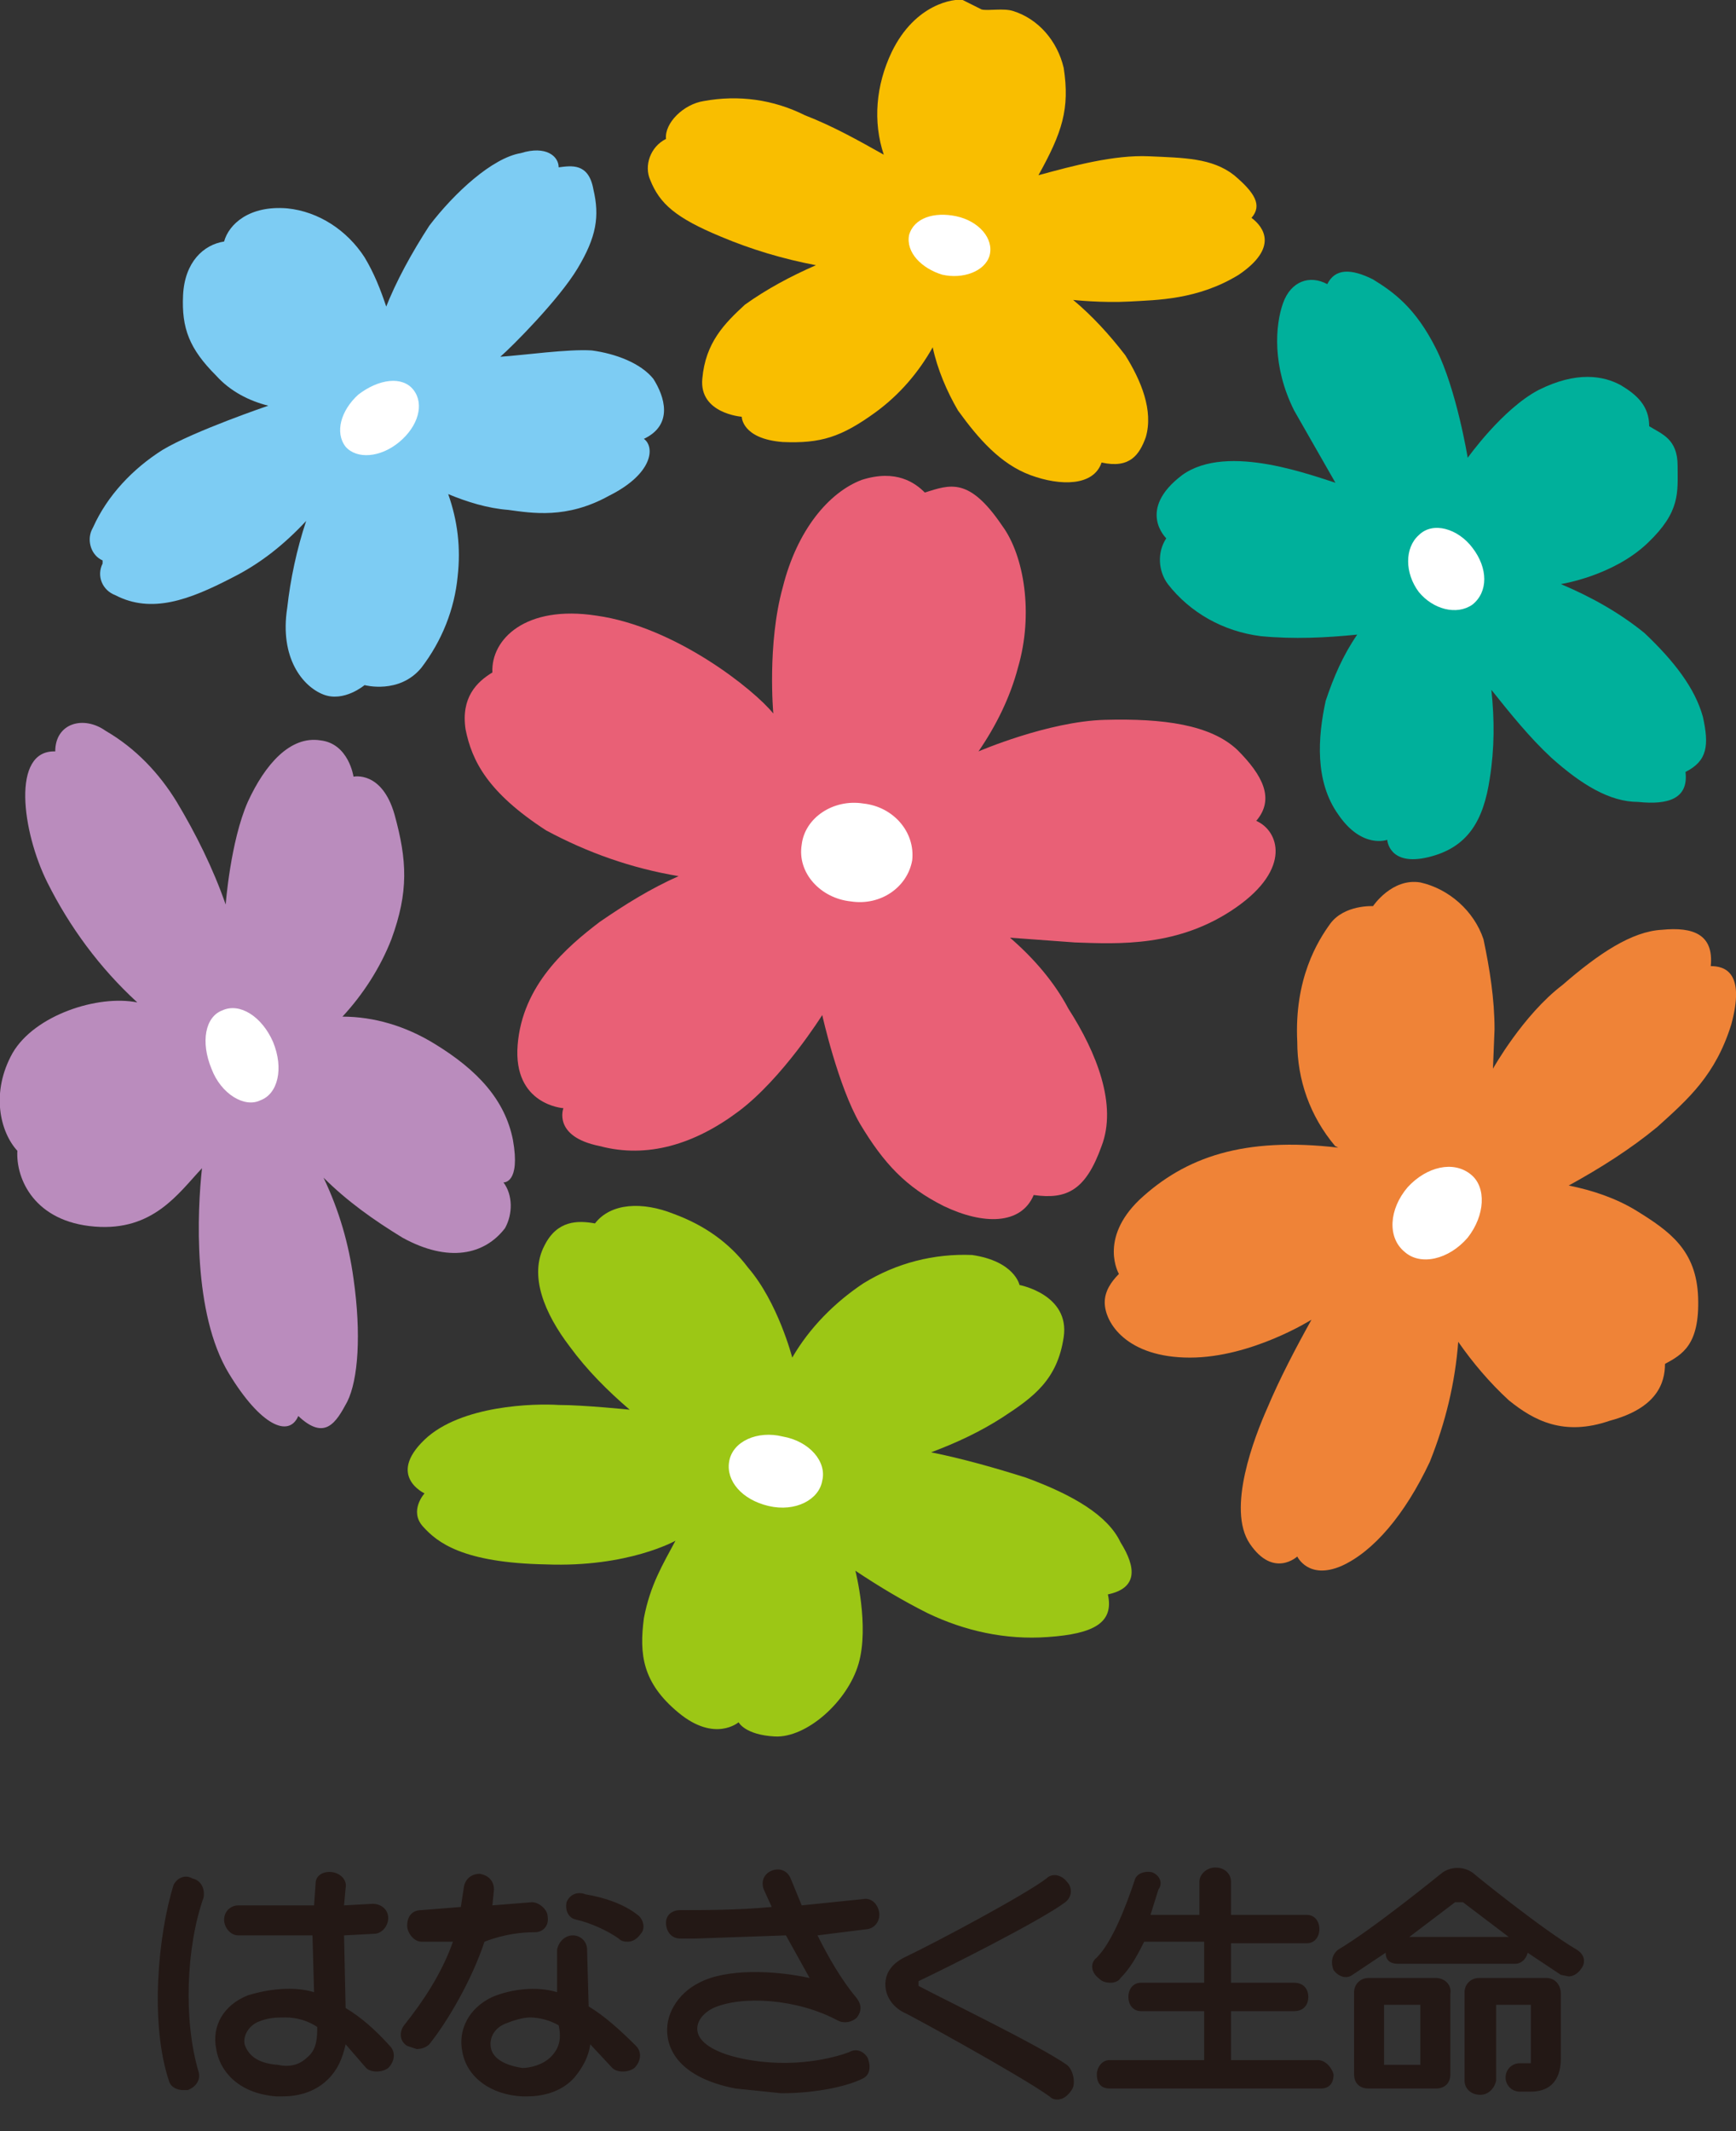
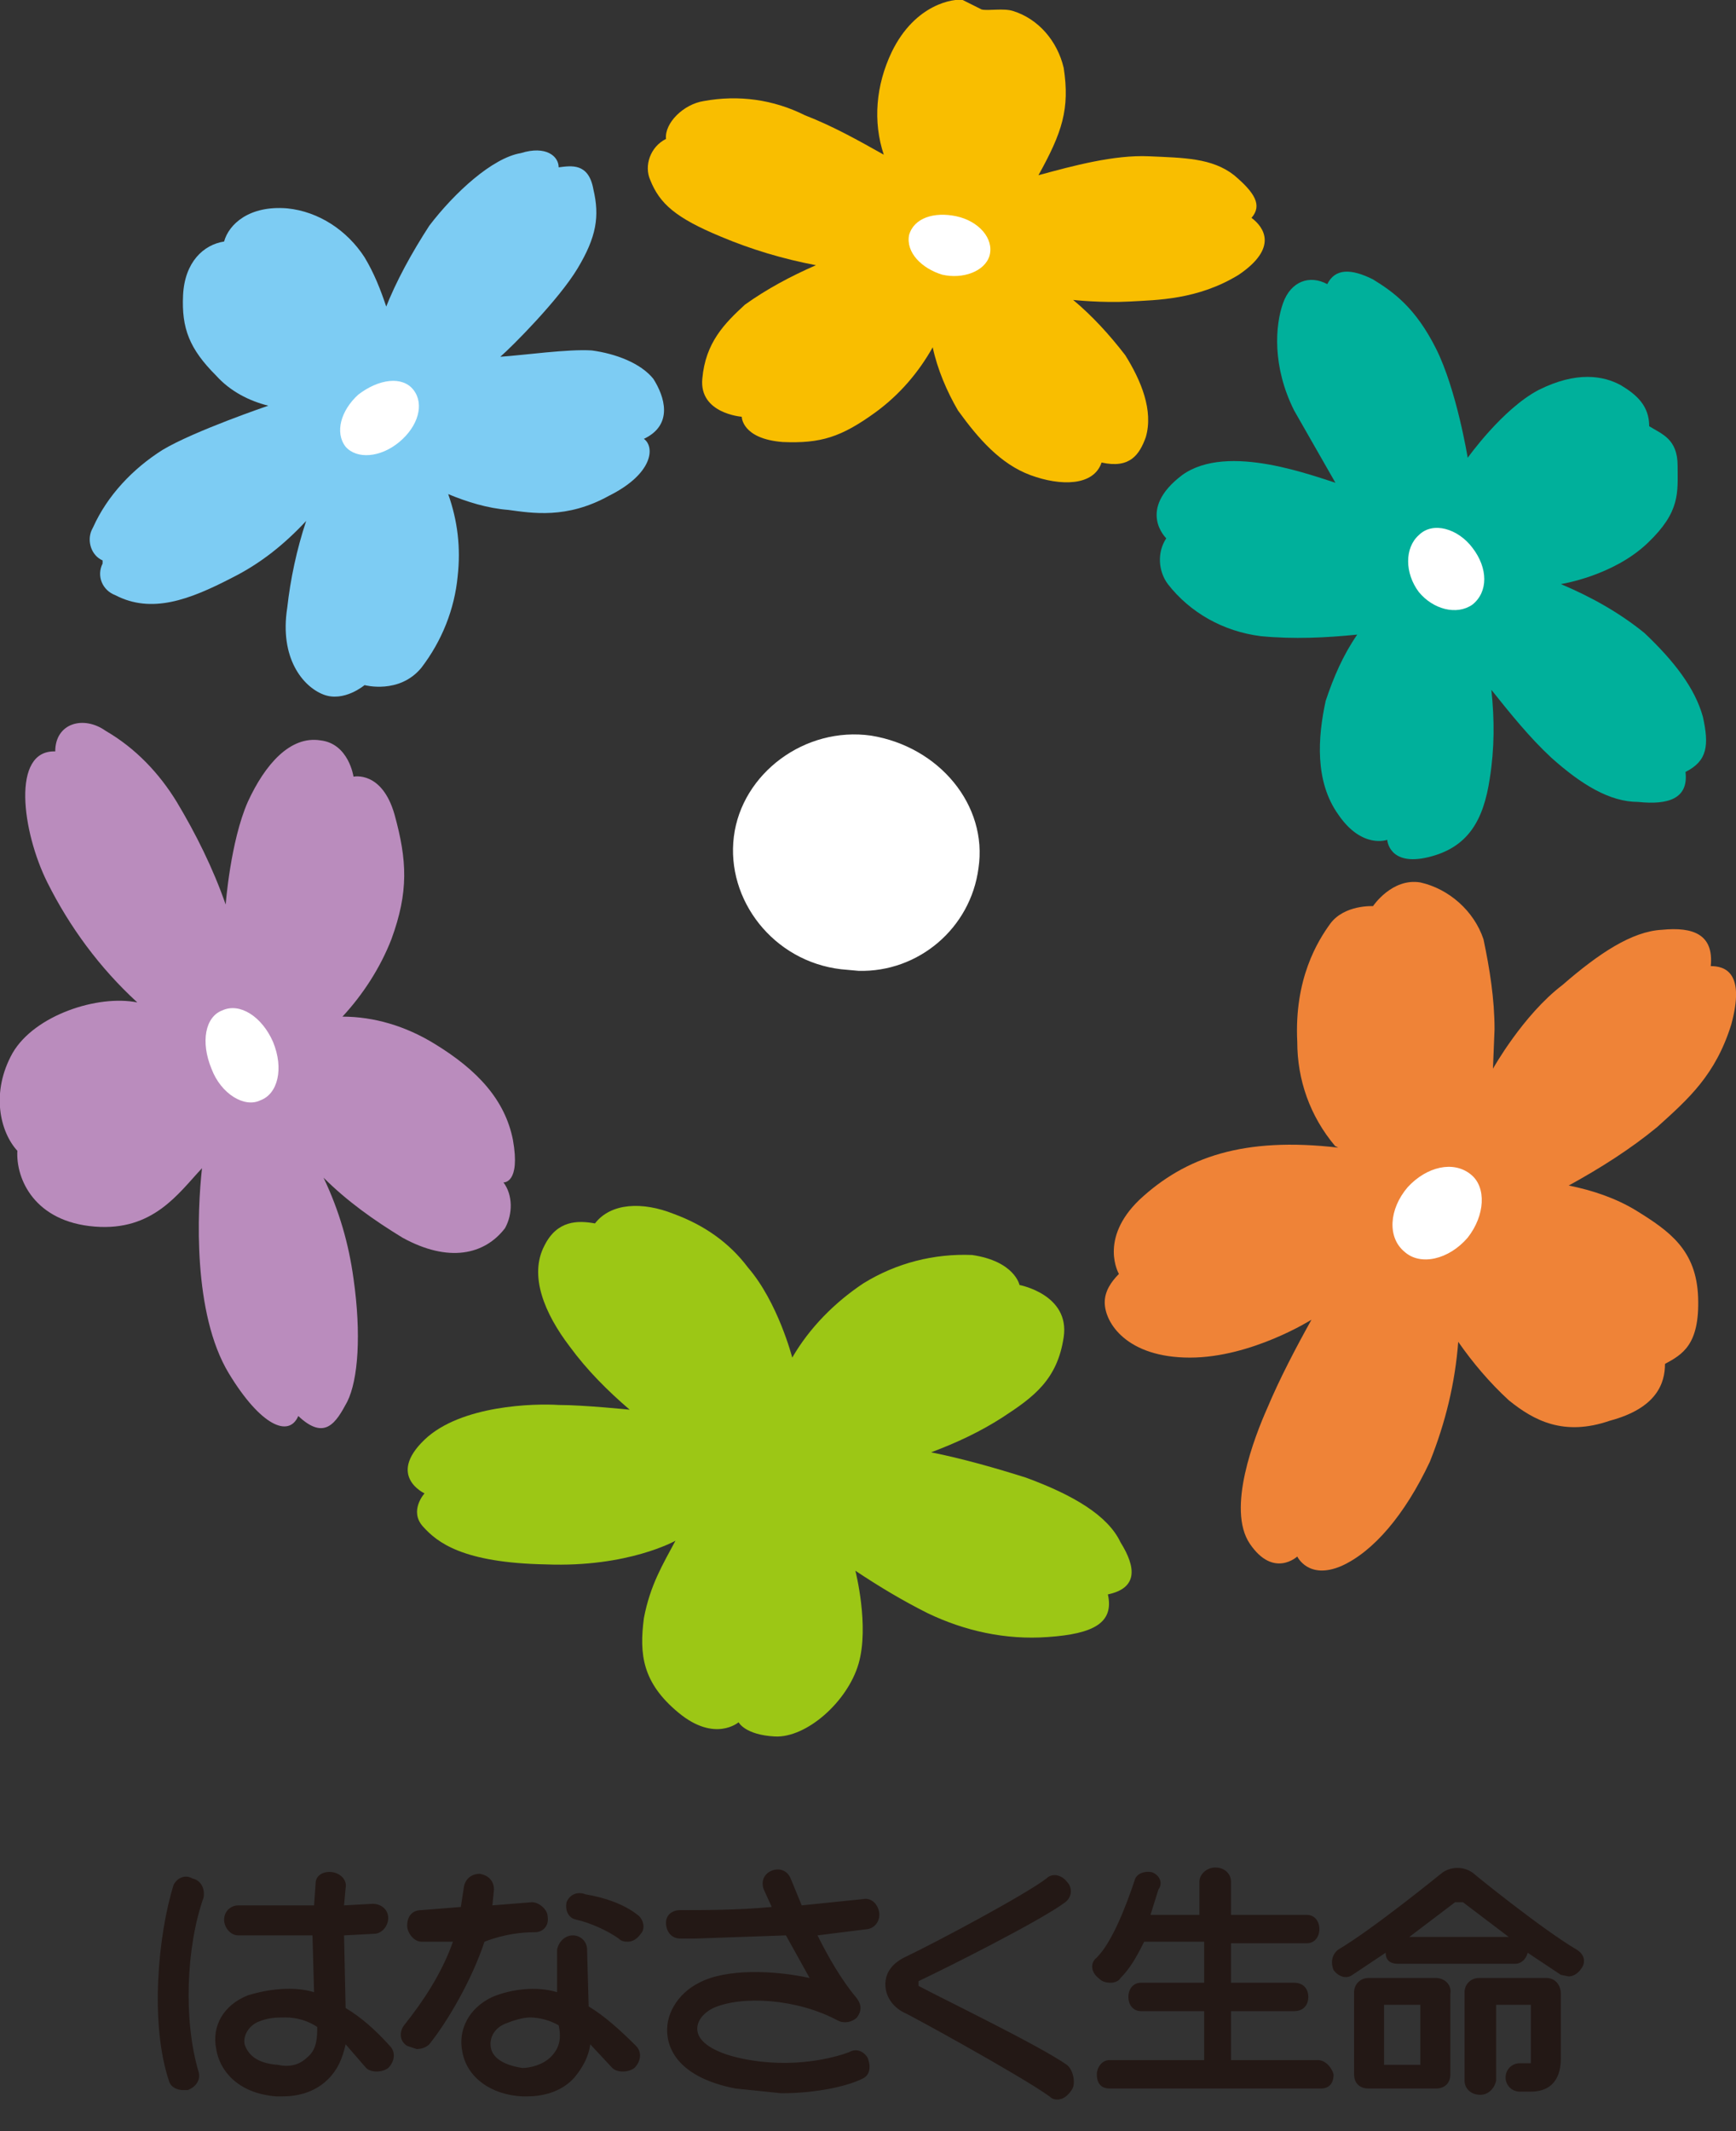
<svg xmlns="http://www.w3.org/2000/svg" width="110" height="135" fill="none">
  <rect width="100%" height="100%" fill="#333333" stroke="none" />
  <path d="M67.6 130.8c-1.7-1.2-7.9-4.2-9.4-5v-.3c1.5-.7 7.7-3.8 9.3-5 .4-.3.5-.9.1-1.3-.3-.4-.9-.6-1.3-.2-1.3 1-6.9 4-9 5-.8.4-1.2 1-1.2 1.7s.4 1.4 1.2 1.8c.1 0 7.4 4 9.2 5.3.2.2.4.2.5.2.4 0 .7-.3.9-.6.3-.4.1-1.3-.3-1.6zM12.2 119c-.5-.3-1 0-1.2.4-1 3.2-1.5 8.8-.3 12.4.1.4.5.6.9.6h.3c.5-.2.8-.6.7-1.1-1-3.3-.8-8 .3-11.1.1-.6-.2-1.1-.7-1.2zM83.5 130.5H78v-3.1h4c.6 0 .9-.4.9-.9s-.3-.9-.9-.9h-4v-2.5h4.8c.5 0 .8-.4.8-.9s-.3-.9-.8-.9H78v-2.1c0-.5-.4-.9-1-.9-.5 0-1 .4-1 .9v2.1h-3.1l.5-1.6c.3-.4.1-.9-.4-1.1-.5-.1-1 .1-1.1.5-.5 1.5-1.4 3.9-2.4 4.9-.5.4-.3 1 .1 1.3.2.2.4.3.8.3.2 0 .5-.1.6-.3.6-.6 1-1.3 1.5-2.3h3.8v2.6h-4c-.5 0-.8.4-.8.9s.3.9.8.9h4v3.1h-6c-.5 0-.8.5-.8.9 0 .6.3.9.8.9h13.4c.5 0 .8-.3.8-.9-.1-.4-.5-.9-1-.9zM91 125.3h-4.3c-.5 0-.9.4-.9.9v5.2c0 .6.4.9.9.9H91c.5 0 .9-.3.9-.9v-5.1c.1-.6-.4-1-.9-1zm-1 5.5h-2.3V127H90v3.8zM98 125.3h-4.3c-.5 0-.9.4-.9.9v5.6c0 .5.4.9 1 .9.5 0 .9-.4 1-.9V127H97v3.7h-.7c-.5 0-.9.4-.9.9s.4.9.9.9h.7c1 0 1.9-.5 1.9-2.1v-4.1c0-.6-.4-1-.9-1zM40.4 121.3c-.9-.7-2.1-1.1-3.3-1.3-.5-.2-1 0-1.2.5-.1.5.1 1 .6 1.1.9.2 2 .7 2.7 1.2.2.2.4.2.6.2.3 0 .6-.2.8-.5.3-.3.2-.9-.2-1.2zM54.7 120.3l-3.9.4-.7-1.7c-.2-.5-.7-.7-1.2-.5-.5.2-.7.7-.5 1.2l.5 1.1c-2.1.2-4.3.2-5.8.2-.5 0-.9.3-.9.8s.3 1 .9 1h1l5.7-.2 1.5 2.7c-2.3-.5-5.3-.6-7 .3-1.4.7-2.2 2.1-2 3.4.1.8.7 2.6 4.3 3.3l2.9.3c2.4 0 4.3-.5 5.1-.9.5-.2.6-.7.4-1.3-.2-.4-.7-.7-1.2-.4-.8.3-3.5 1.1-6.8.4-1.9-.4-2.7-1.1-2.8-1.7-.1-.5.2-1.1 1-1.5 1.8-.8 5.3-.6 7.9.8.4.2.9.1 1.2-.2.3-.4.3-.8 0-1.2-1-1.2-1.8-2.6-2.5-4l3.2-.4c.5-.1.8-.6.7-1.1-.1-.5-.5-.9-1-.8zM33.9 122.4c.5 0 .9-.4.8-1 0-.4-.5-.9-1-.9l-2.5.2.1-1c0-.5-.3-.9-.9-1-.5 0-.9.3-1 .8l-.2 1.3-2.5.2c-.5 0-.9.3-.9 1 0 .4.4 1 .9 1h2c-.7 2-1.9 3.8-3.1 5.3-.3.4-.3 1 .2 1.3l.6.2c.3 0 .6-.1.8-.3 1.2-1.5 2.7-4.1 3.5-6.5 1.3-.5 2.4-.6 3.2-.6zM21.9 127.2l-.1-4.6 1.9-.1c.5 0 .9-.5.9-1s-.4-.9-1-.9l-1.8.1.1-1.1c.1-.5-.3-.9-.8-1-.6-.1-1.1.2-1.1.7l-.1 1.4h-4.8c-.5 0-.9.4-.9.9s.4 1 .9 1h4.7l.1 3.6c-1.3-.4-2.9-.2-4.2.2-1.5.6-2.3 1.9-2 3.4.2 1.3 1.3 2.8 3.8 3h.4c1.5 0 2.4-.6 2.9-1.1.6-.6.9-1.3 1.1-2.2l1.3 1.5c.3.3 1 .3 1.4 0 .4-.4.5-1 .1-1.4-.9-1-1.8-1.8-2.8-2.4zm-2.4 3.1c-.4.4-1 .7-1.9.5-1.4-.1-1.9-.7-2.1-1.3-.1-.5.2-1.1.8-1.4.7-.3 1.2-.3 1.8-.3.7 0 1.4.2 2 .6 0 .6 0 1.4-.6 1.9zM37.3 127.1l-.1-3.6c0-.5-.4-.9-.9-.9s-.9.4-1 .9v2.7c-1.3-.4-2.9-.2-4.1.3-1.5.7-2.2 2.1-1.9 3.5.3 1.6 1.8 2.7 3.8 2.8h.3c1.2 0 2.3-.4 3-1.2.5-.6.9-1.3 1-2.1l1.4 1.5c.3.3 1 .3 1.4 0 .4-.4.5-1 .1-1.4-1-1-2-1.9-3-2.5zm-2.4 3.2c-.5.5-1.3.7-1.8.7-1.3-.2-1.9-.7-2-1.3-.1-.6.2-1.2.9-1.5.5-.2 1.1-.4 1.6-.4.6 0 1.3.2 1.8.5.2.9 0 1.5-.5 2zM99.9 123.5c-2.2-1.3-6.4-4.7-6.5-4.8-.6-.5-1.5-.5-2.1 0 0 0-4.3 3.5-6.5 4.8-.4.3-.5.8-.3 1.3.3.4.8.6 1.2.3l2.1-1.4c0 .4.2.7.8.7H96c.4 0 .7-.3.8-.7l2.1 1.4.5.1c.3 0 .6-.2.8-.5.3-.4.2-.9-.3-1.2zm-10.6-.8l2.9-2.2h.5l2.9 2.2h-6.3z" fill="#231815" />
  <path d="M60.5 21.8l-1.9-.2c-3.7-1-6-4.4-5.2-7.6.3-1.6 1.3-3 2.6-3.7 3.6-1.9 8-.9 10.1 2.5.9 1.4 1.1 2.9.7 4.4-.4 1.5-1.3 2.8-2.7 3.6-1.1.7-2.3 1-3.6 1zm-2-6.7c-.2.7-.1 1.5.2 2.1l.8.8c.3 0 .7-.1 1-.3.6-.4 1.1-1 1.3-1.7.3-1.5-.5-2.6-1.1-2.8-.4-.1-.7 0-1 .2-.6.4-1 1.1-1.2 1.7zM92.1 43c-2.1-.1-4.3-1.2-5.6-2.9-1.3-1.5-1.8-3.4-1.6-5.4.1-1.7 1.1-3.2 2.3-4.2 2.8-2.2 7.1-1.5 9.5 1.5 1.3 1.6 1.8 3.5 1.6 5.5-.3 3.1-2.9 5.5-6.2 5.5zm-1.4-8.1c-.5.3-.8.9-1 1.5 0 .3 0 .6.3.9.4.6 1.6.7 2.5-.1.5-.4.8-.9.9-1.5.1-.3 0-.7-.1-1-.5-.5-1.7-.6-2.6.2zM23.2 33.1h-.6c-3.2-.2-5.6-3.1-5.4-6.3v-.1c.5-4.2 4.1-7.2 8.3-6.9 3.2.2 5.6 3 5.4 6.2v.2c-.3 1.9-1.3 3.8-2.8 5-1.4 1.3-3.1 1.9-4.9 1.9zm-.6-8.4c-.2.3-.4.5-.4.8 0 1.5 1 2.7 2.5 2.9.3.1.6 0 .8-.2.2-.2.3-.5.3-.8.1-.7-.2-1.4-.7-2-.4-.5-1-.8-1.7-.9-.3 0-.6 0-.8.2l2.7 3.3-2.7-3.3zM16 74.2c-2.8 0-5.3-1.9-6.6-4.9-.9-2-.9-4.2-.2-6.1 1.2-3.1 4.7-4.5 7.6-3.3l.2.1c2 .8 3.5 2.4 4.2 4.4 1.6 3.9.2 8-3.1 9.4-.7.2-1.4.4-2.1.4zm-2.8-6.5c.8.4 1.8.6 2.5.2.9-.3 1.5-1 1.6-1.9-.7-.5-1.6-.6-2.4-.3-.9.3-1.5 1.1-1.7 2zM49.5 99.8c-.5 0-1.1 0-1.7-.2-4-.8-6.6-4.3-5.8-7.8.6-3.6 4.4-5.9 8.4-5.1 1.6.3 3.2 1.2 4.3 2.5 1.3 1.4 1.9 3.5 1.6 5.4-.6 3.2-3.4 5.2-6.8 5.2zM47.9 93c-.1.6 0 1.3.4 1.9l.5.3c.3.1 1.4-.5 1.6-1.7.3-1.3-.4-2.2-.8-2.2-.3-.1-1.5.4-1.7 1.7zM90.3 84.1c-1.5 0-3-.5-4.2-1.5-1.5-1.3-2.4-3.3-2.2-5.3.1-1.8.8-3.5 2-4.8 2.7-3.2 7.1-3.9 10.1-1.4 2.9 2.5 3 6.9.3 10.2C95 82.9 93 84 91 84.1h-.7zm1.5-8.1l-1.4 1.7c.6.6 1.3.7 2.1.3.2-.7-.1-1.5-.7-2zm-1.4-.5c-.3 0-.4 0-.7.2-.2.7 0 1.5.7 1.9l1.4-1.6c-.5-.3-.9-.5-1.4-.5zM54.4 61.5l-1.1-.1C49 60.9 46 57 46.5 53s4.5-7 8.7-6.4c4.3.7 7.4 4.4 6.8 8.4-.5 3.8-3.8 6.6-7.6 6.5zm-1-7.5c0 .6.3 1.1.6 1.1.4 0 1-.4 1-1.1h-1.6zm1-1.1c-.4 0-.8.4-.9 1.1H55c.1-.5-.3-1-.6-1.1z" fill="#fff" />
  <path d="M56 9.8c-.7-2.1-.5-4.4.5-6.5C58 .2 60.5-.1 61 0l1.2.6c.4.1 1.4-.1 2 .1 1.6.5 2.8 1.9 3.2 3.6.4 2.6-.1 4.1-1.6 6.8 2.2-.6 4.8-1.3 7-1.2 2.2.1 4 .1 5.4 1.2 1.3 1.1 1.8 1.9 1.1 2.7.8.6 1.7 1.9-.8 3.6-2.6 1.6-5.2 1.6-6.9 1.7-1.8.1-3.6-.1-3.6-.1 1.2 1 2.3 2.2 3.3 3.5 1 1.6 1.8 3.5 1.3 5.2-.4 1.1-1 2-2.8 1.6-.5 1.5-2.6 1.5-4.5.8S62 27.8 60.7 26c-.7-1.2-1.3-2.6-1.6-4-.9 1.6-2.1 3-3.6 4.1-2.2 1.6-3.5 2-5.9 1.9-2.6-.2-2.6-1.6-2.6-1.6s-2.7-.2-2.5-2.4c.2-2.3 1.4-3.5 2.7-4.7 1.4-1 2.9-1.8 4.5-2.5-2.1-.4-4.1-1-6-1.8-2.9-1.2-3.9-2.1-4.5-3.6-.4-.9 0-2.1 1-2.6-.1-1 1.1-2.2 2.4-2.4 2.2-.4 4.4-.1 6.4.9 1.8.7 3.4 1.6 5 2.5z" fill="#F9BE00" />
  <path d="M62.7 16.2c-.3 1-1.7 1.5-3 1.2-1.3-.4-2.3-1.4-2.1-2.5.3-1.1 1.6-1.5 3-1.2 1.4.3 2.4 1.4 2.1 2.5z" fill="#fff" />
  <path d="M84.8 30.9L82 26c-1.4-2.8-1.2-5.4-.7-6.8.5-1.4 1.7-1.8 2.8-1.2.5-1 1.5-1 2.9-.3 1.3.8 2.7 1.8 4 4.4 1.3 2.6 2 6.9 2 6.9s2.2-3.1 4.5-4.3c2.4-1.2 4.1-.9 5.2-.3 1 .6 1.8 1.3 1.8 2.6.8.5 1.8.8 1.8 2.5s.2 2.9-1.9 4.9c-2.2 2.1-5.5 2.6-5.5 2.6 1.9.8 3.7 1.8 5.3 3.1 1.9 1.8 3.2 3.5 3.7 5.3.4 1.8.3 2.8-1.1 3.5.2 1.7-1.1 2.1-3 1.9-1.8 0-3.6-1.1-5.5-2.8-1.4-1.3-2.6-2.8-3.8-4.3.2 1.9.2 3.7-.1 5.6-.4 2.7-1.4 4.4-3.9 5-2.5.6-2.6-1.1-2.6-1.1s-1.6.6-3.1-1.6c-1.5-2.1-1.3-4.9-.8-7.2.5-1.5 1.1-2.9 2-4.2-2 .2-4 .3-6.1.1-2.4-.3-4.5-1.5-5.9-3.3-.6-.8-.7-2-.1-2.9 0 0-1.9-1.8 1-4 2.9-2.1 8.4.1 10.1.6" fill="#00B09B" />
  <path d="M93.3 38.3c-1 .7-2.5.3-3.4-.8-.9-1.2-.9-2.8 0-3.6.9-.9 2.5-.4 3.4.8 1 1.3 1 2.8 0 3.6z" fill="#fff" />
  <path d="M24.4 19.6c.7-1.8 1.7-3.6 2.8-5.3 1.6-2.1 4-4.3 5.8-4.6 1.6-.5 2.4.2 2.4.9.8-.1 1.9-.3 2.2 1.4.4 1.7.2 3-1 5s-4.2 5-4.9 5.6c1.5-.1 4.3-.5 5.8-.4 1.5.2 3.1.8 3.9 1.8.7 1.1 1.3 2.9-.6 3.8.7.5.6 2.2-2.2 3.6-2.7 1.5-4.9 1.1-6.4.9-1.3-.1-2.6-.5-3.8-1 .6 1.7.8 3.4.6 5.2-.2 2.1-1 4.1-2.3 5.8-1.4 1.7-3.6 1.1-3.6 1.1s-1.3 1.1-2.6.6c-1.3-.5-2.8-2.3-2.3-5.5.2-1.8.6-3.7 1.2-5.5-1.4 1.5-2.9 2.7-4.7 3.6-2.7 1.4-5.1 2.3-7.4 1.1-.8-.3-1.2-1.2-.8-2v-.2c-.7-.3-1-1.2-.7-1.9l.1-.2c.9-2 2.5-3.7 4.4-4.9 2-1.2 6.7-2.8 6.7-2.8-1.2-.3-2.4-.9-3.3-1.9-1.7-1.7-2.2-3-2.1-5.1.1-2.1 1.3-3.2 2.6-3.4.3-1.1 1.6-2.3 4-2.1 2 .2 3.8 1.4 4.9 3.1.6 1 1 2 1.4 3.2" fill="#7DCCF3" />
  <path d="M25.3 28c-1.2 1-2.7 1.1-3.4.3-.7-.9-.3-2.3.8-3.3 1.3-1 2.8-1.2 3.5-.3.7.9.3 2.3-.9 3.3z" fill="#fff" />
  <path d="M14.3 57.3s.3-4 1.4-6.5c1.1-2.4 2.7-4.2 4.6-3.9 1.8.2 2.1 2.3 2.1 2.3s1.8-.4 2.6 2.4c.8 2.9.9 4.9-.2 7.9-.7 1.8-1.8 3.5-3.1 4.9 2 0 4 .6 5.8 1.7 2.8 1.7 4.5 3.6 5 6.1.5 2.8-.6 2.7-.6 2.7.6.8.6 2 .1 2.9-1.3 1.7-3.6 2.2-6.5.6-1.8-1.1-3.5-2.3-5-3.8 1 2.1 1.6 4.2 1.9 6.4.5 3.5.3 6.4-.4 7.8-.7 1.3-1.4 2.5-3.1.9-.6 1.4-2.4.6-4.4-2.7-2.3-3.8-2-10.3-1.7-13-1.5 1.6-3.1 4-6.8 3.7-3.8-.3-5-3-4.9-4.8C0 71.7-.6 69.2.8 66.7c1.4-2.4 5.4-3.7 7.9-3.2-2.4-2.2-4.3-4.8-5.7-7.6-1.6-3.2-2.3-8.4.5-8.3 0-1.8 1.8-2.3 3.2-1.3 1.9 1.1 3.4 2.7 4.5 4.5 1.2 2 2.3 4.2 3.1 6.5z" fill="#BA8CBD" />
  <path d="M17.3 66c.7 1.7.3 3.3-.8 3.7-1 .5-2.5-.4-3.1-2-.7-1.7-.4-3.3.7-3.7 1.1-.5 2.5.4 3.2 2z" fill="#fff" />
  <path d="M50.2 86c1.1-1.9 2.7-3.5 4.5-4.7 2.1-1.3 4.5-1.9 6.9-1.8 2.7.4 3 1.9 3 1.9s3.2.6 2.8 3.3c-.4 2.7-1.9 3.8-3.9 5.1-1.4.9-2.9 1.6-4.5 2.2 2 .4 4.1 1 6 1.6 3 1.1 5.2 2.4 6 4.1 1 1.6 1.1 2.9-.8 3.3.4 1.8-.9 2.5-3.8 2.7-2.7.2-5.3-.4-7.6-1.5-1.6-.8-3.1-1.7-4.6-2.7 0 0 .9 3.5.2 5.9-.7 2.4-3.3 4.7-5.3 4.6-1.9-.1-2.3-.9-2.3-.9s-1.5 1.3-3.8-.6-2.5-3.7-2.2-6c.4-2.1 1.2-3.4 2-4.9 0 0-3 1.7-8.2 1.5-5.3-.1-6.9-1.4-7.8-2.4-.9-1 .1-2.1.1-2.1s-2.4-1.1 0-3.4c2.3-2.2 7-2.3 8.5-2.2 1.6 0 4.5.3 4.5.3-1.4-1.2-2.7-2.5-3.8-4-1.6-2.1-2.6-4.5-1.6-6.4.8-1.6 2.1-1.6 3.2-1.4 1-1.3 3-1.4 5-.6 1.9.7 3.5 1.8 4.7 3.4 1.9 2.2 2.8 5.7 2.8 5.7z" fill="#9CC715" />
-   <path d="M52.1 93.8c-.2 1.2-1.7 2-3.4 1.6-1.7-.4-2.7-1.6-2.5-2.8.2-1.3 1.8-2 3.4-1.6 1.7.3 2.8 1.6 2.5 2.8z" fill="#fff" />
  <path d="M84.6 72.6c-1.6-1.9-2.4-4.2-2.4-6.6-.2-4 1.3-6.4 2.1-7.5.9-1.2 2.7-1.1 2.7-1.1s1.2-1.8 3-1.5c1.8.4 3.4 1.8 4 3.6.4 1.9.7 3.8.7 5.7l-.1 2.5s1.9-3.4 4.4-5.3c2.3-2 4.4-3.4 6.3-3.5 2-.2 3.3.3 3.1 2.3.9 0 2.2.4 1.3 3.7-1 3.2-2.7 4.7-4.7 6.5-1.7 1.4-3.6 2.6-5.6 3.7 1.5.3 3 .8 4.3 1.6 2.1 1.3 3.8 2.5 3.9 5.5.1 3-1 3.6-2.1 4.2 0 1.2-.5 2.8-3.5 3.6-2.9 1-4.8 0-6.4-1.3-1.2-1.1-2.3-2.4-3.2-3.7-.2 2.6-.8 5.1-1.8 7.6C89 96 87 98.3 85 99.2c-2.1.9-2.8-.6-2.8-.6s-1.5 1.4-3-.8.3-6.8 1.1-8.6c.8-1.9 1.8-3.8 2.8-5.6 0 0-3.8 2.4-7.7 2.4-4 0-5.4-2.2-5.4-3.5 0-.7.4-1.3.9-1.8 0 0-1.3-2.2 1.3-4.7 2.9-2.7 6.6-4 12.6-3.3" fill="#EF8337" />
  <path d="M93.2 74.4c1 .8.9 2.6-.2 4-1.2 1.4-3 1.8-4 .9-1.1-.9-1-2.7.2-4.1 1.2-1.3 2.9-1.7 4-.8z" fill="#fff" />
-   <path d="M49 45.2s-.4-4.4.6-8c.9-3.6 2.9-6 5-6.8 2.2-.7 3.4.2 4 .8 1.6-.5 2.8-1 4.9 2.1 1.4 1.9 2 5.6 1 9-.5 1.9-1.4 3.7-2.5 5.3 0 0 4.4-1.9 8-2 3.7-.1 6.7.3 8.4 1.9 1.6 1.6 2.4 3.1 1.2 4.5 1.4.6 2.3 3-1.3 5.5-3.6 2.5-7.4 2.3-10.2 2.2l-4.1-.3c1.5 1.3 2.8 2.8 3.7 4.5 1.8 2.8 3.1 6.1 2.1 8.7-1 2.8-2.2 3.4-4.3 3.1-.8 1.9-3.2 1.9-5.7.7-2.4-1.2-3.8-2.7-5.3-5.2-1.4-2.4-2.4-6.9-2.4-6.9s-2.5 4-5.3 6.1c-2.8 2.1-5.8 3-8.8 2.2-3-.6-2.3-2.4-2.3-2.4s-3.2-.2-2.9-4c.3-3.8 3.1-6.2 5.2-7.8 1.6-1.1 3.2-2.1 5-2.9-3-.5-5.8-1.5-8.4-2.9-3.7-2.4-4.7-4.4-5.1-6.4-.3-2 .7-3 1.7-3.6-.1-2.1 2.1-4.3 6.6-3.6 5 .7 10 4.7 11.2 6.2z" fill="#E96076" />
  <path d="M57.8 54.5c-.3 1.7-2 2.9-3.9 2.6-1.9-.2-3.4-1.8-3.1-3.6.2-1.7 2-2.9 3.9-2.6 1.9.2 3.3 1.8 3.1 3.6z" fill="#fff" />
</svg>